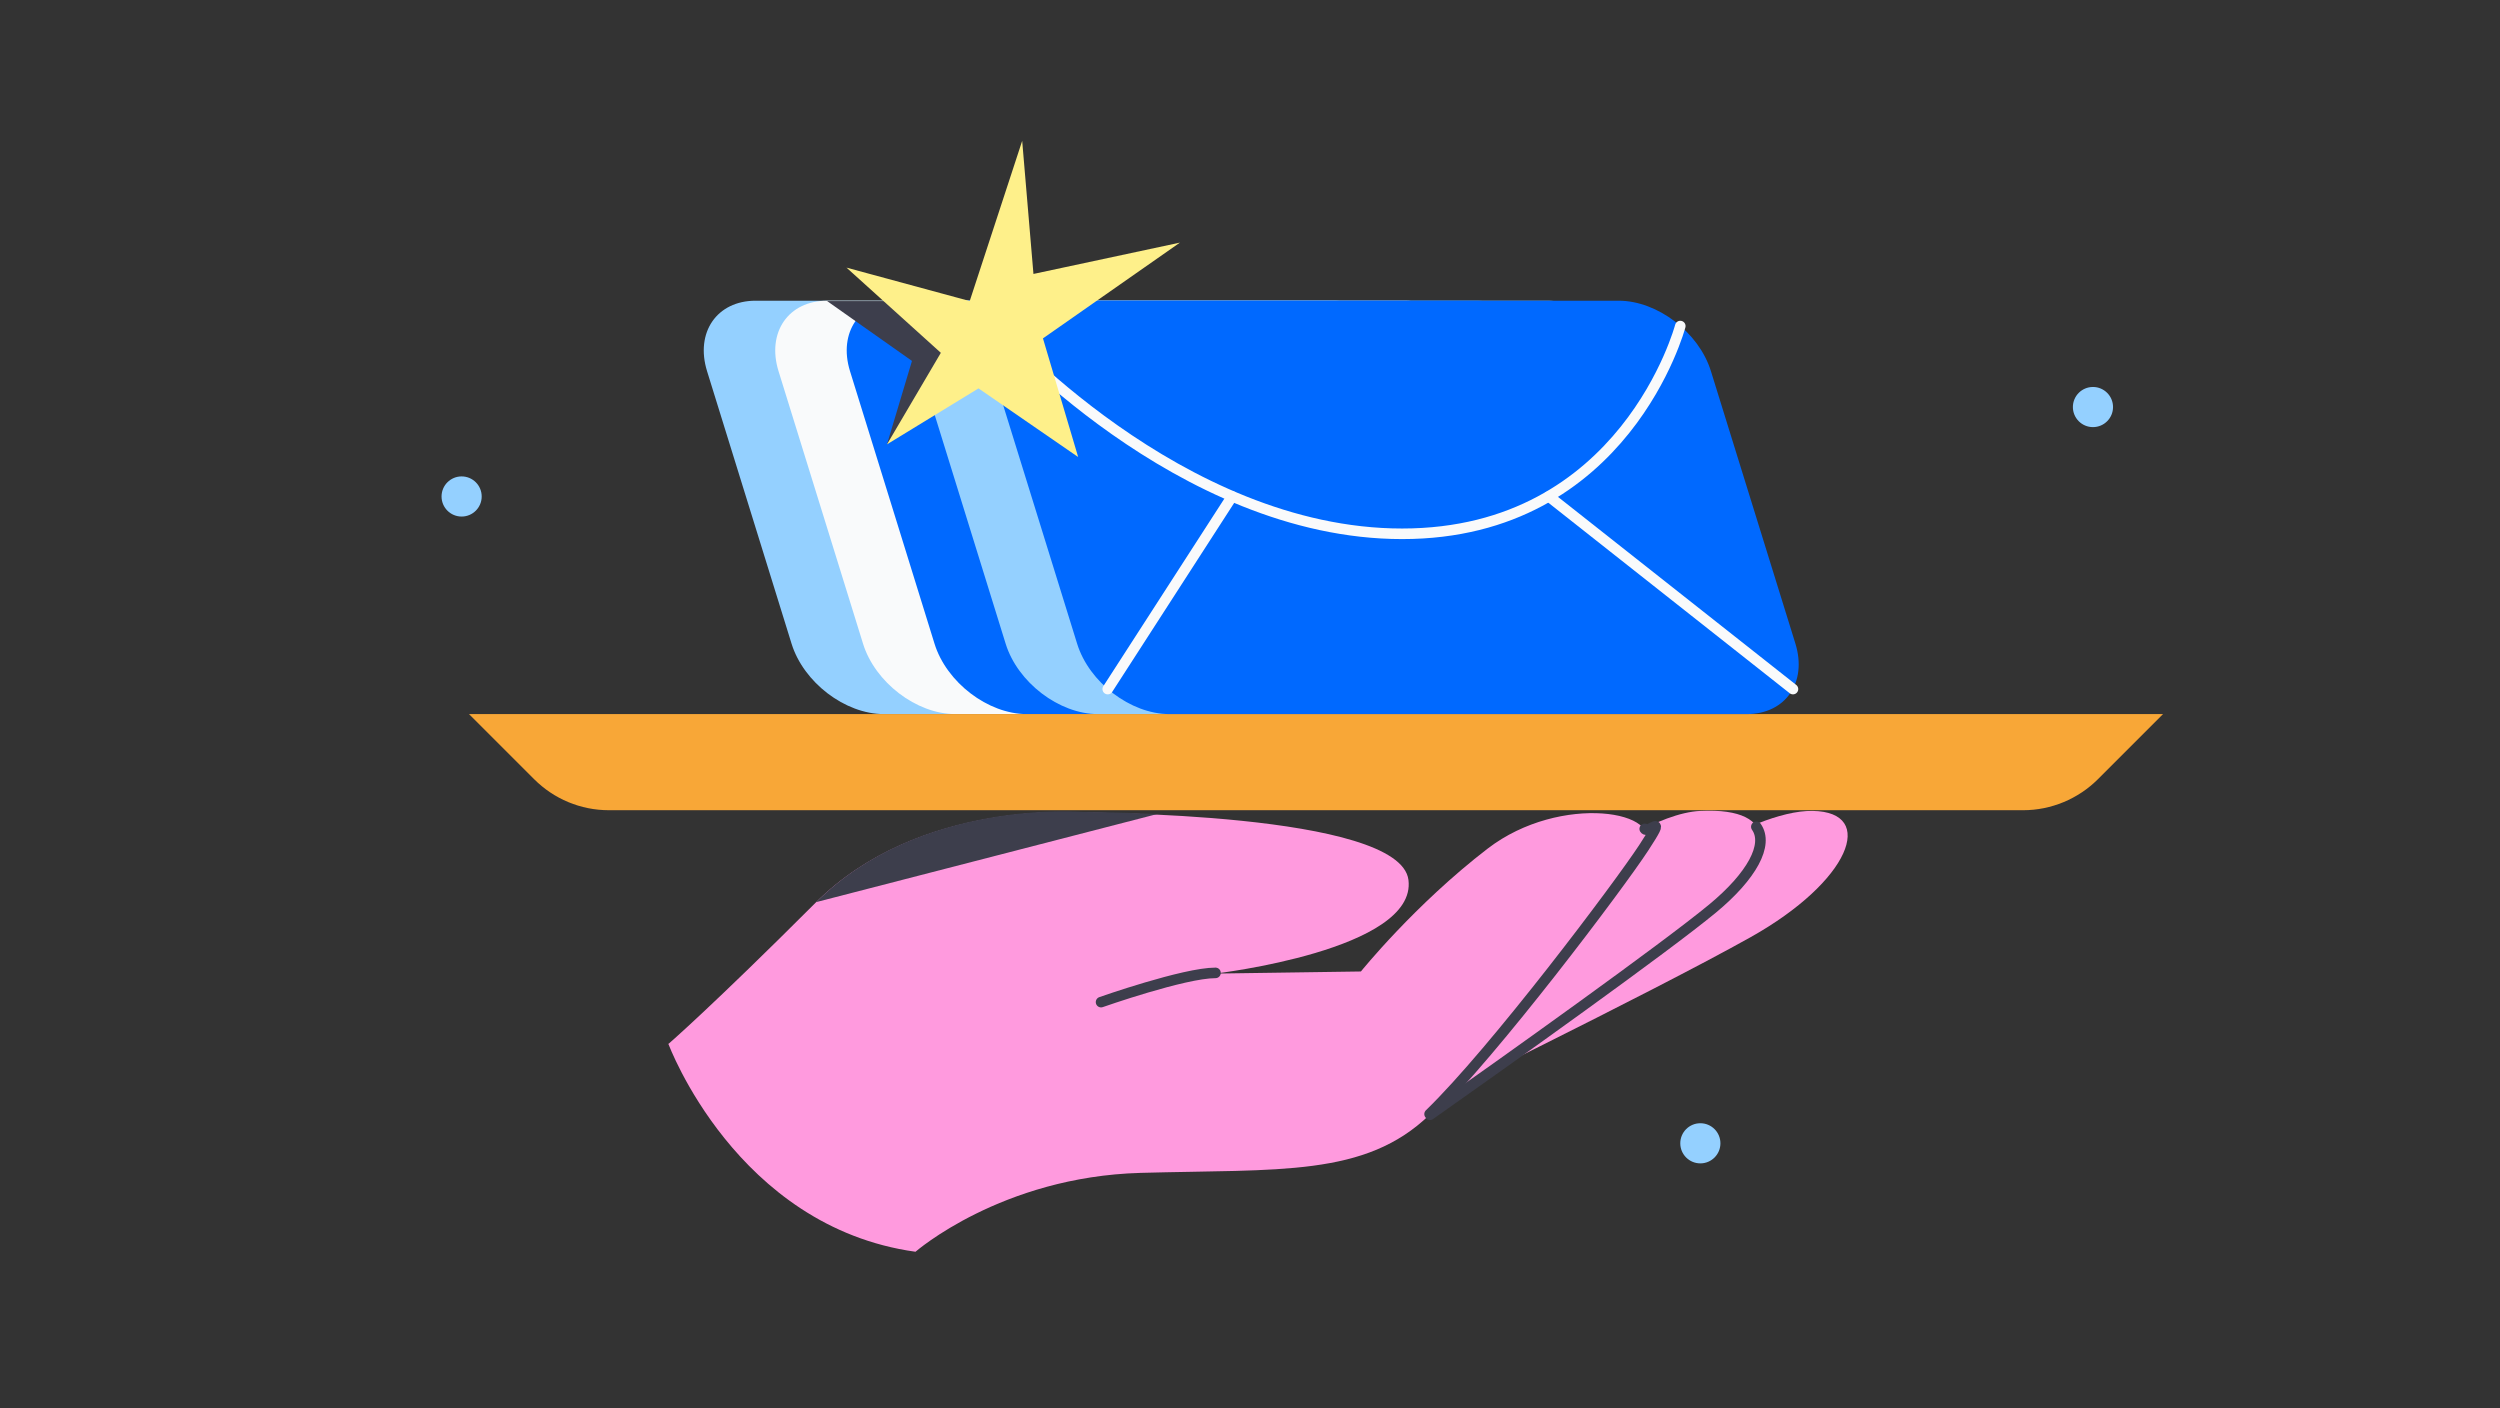
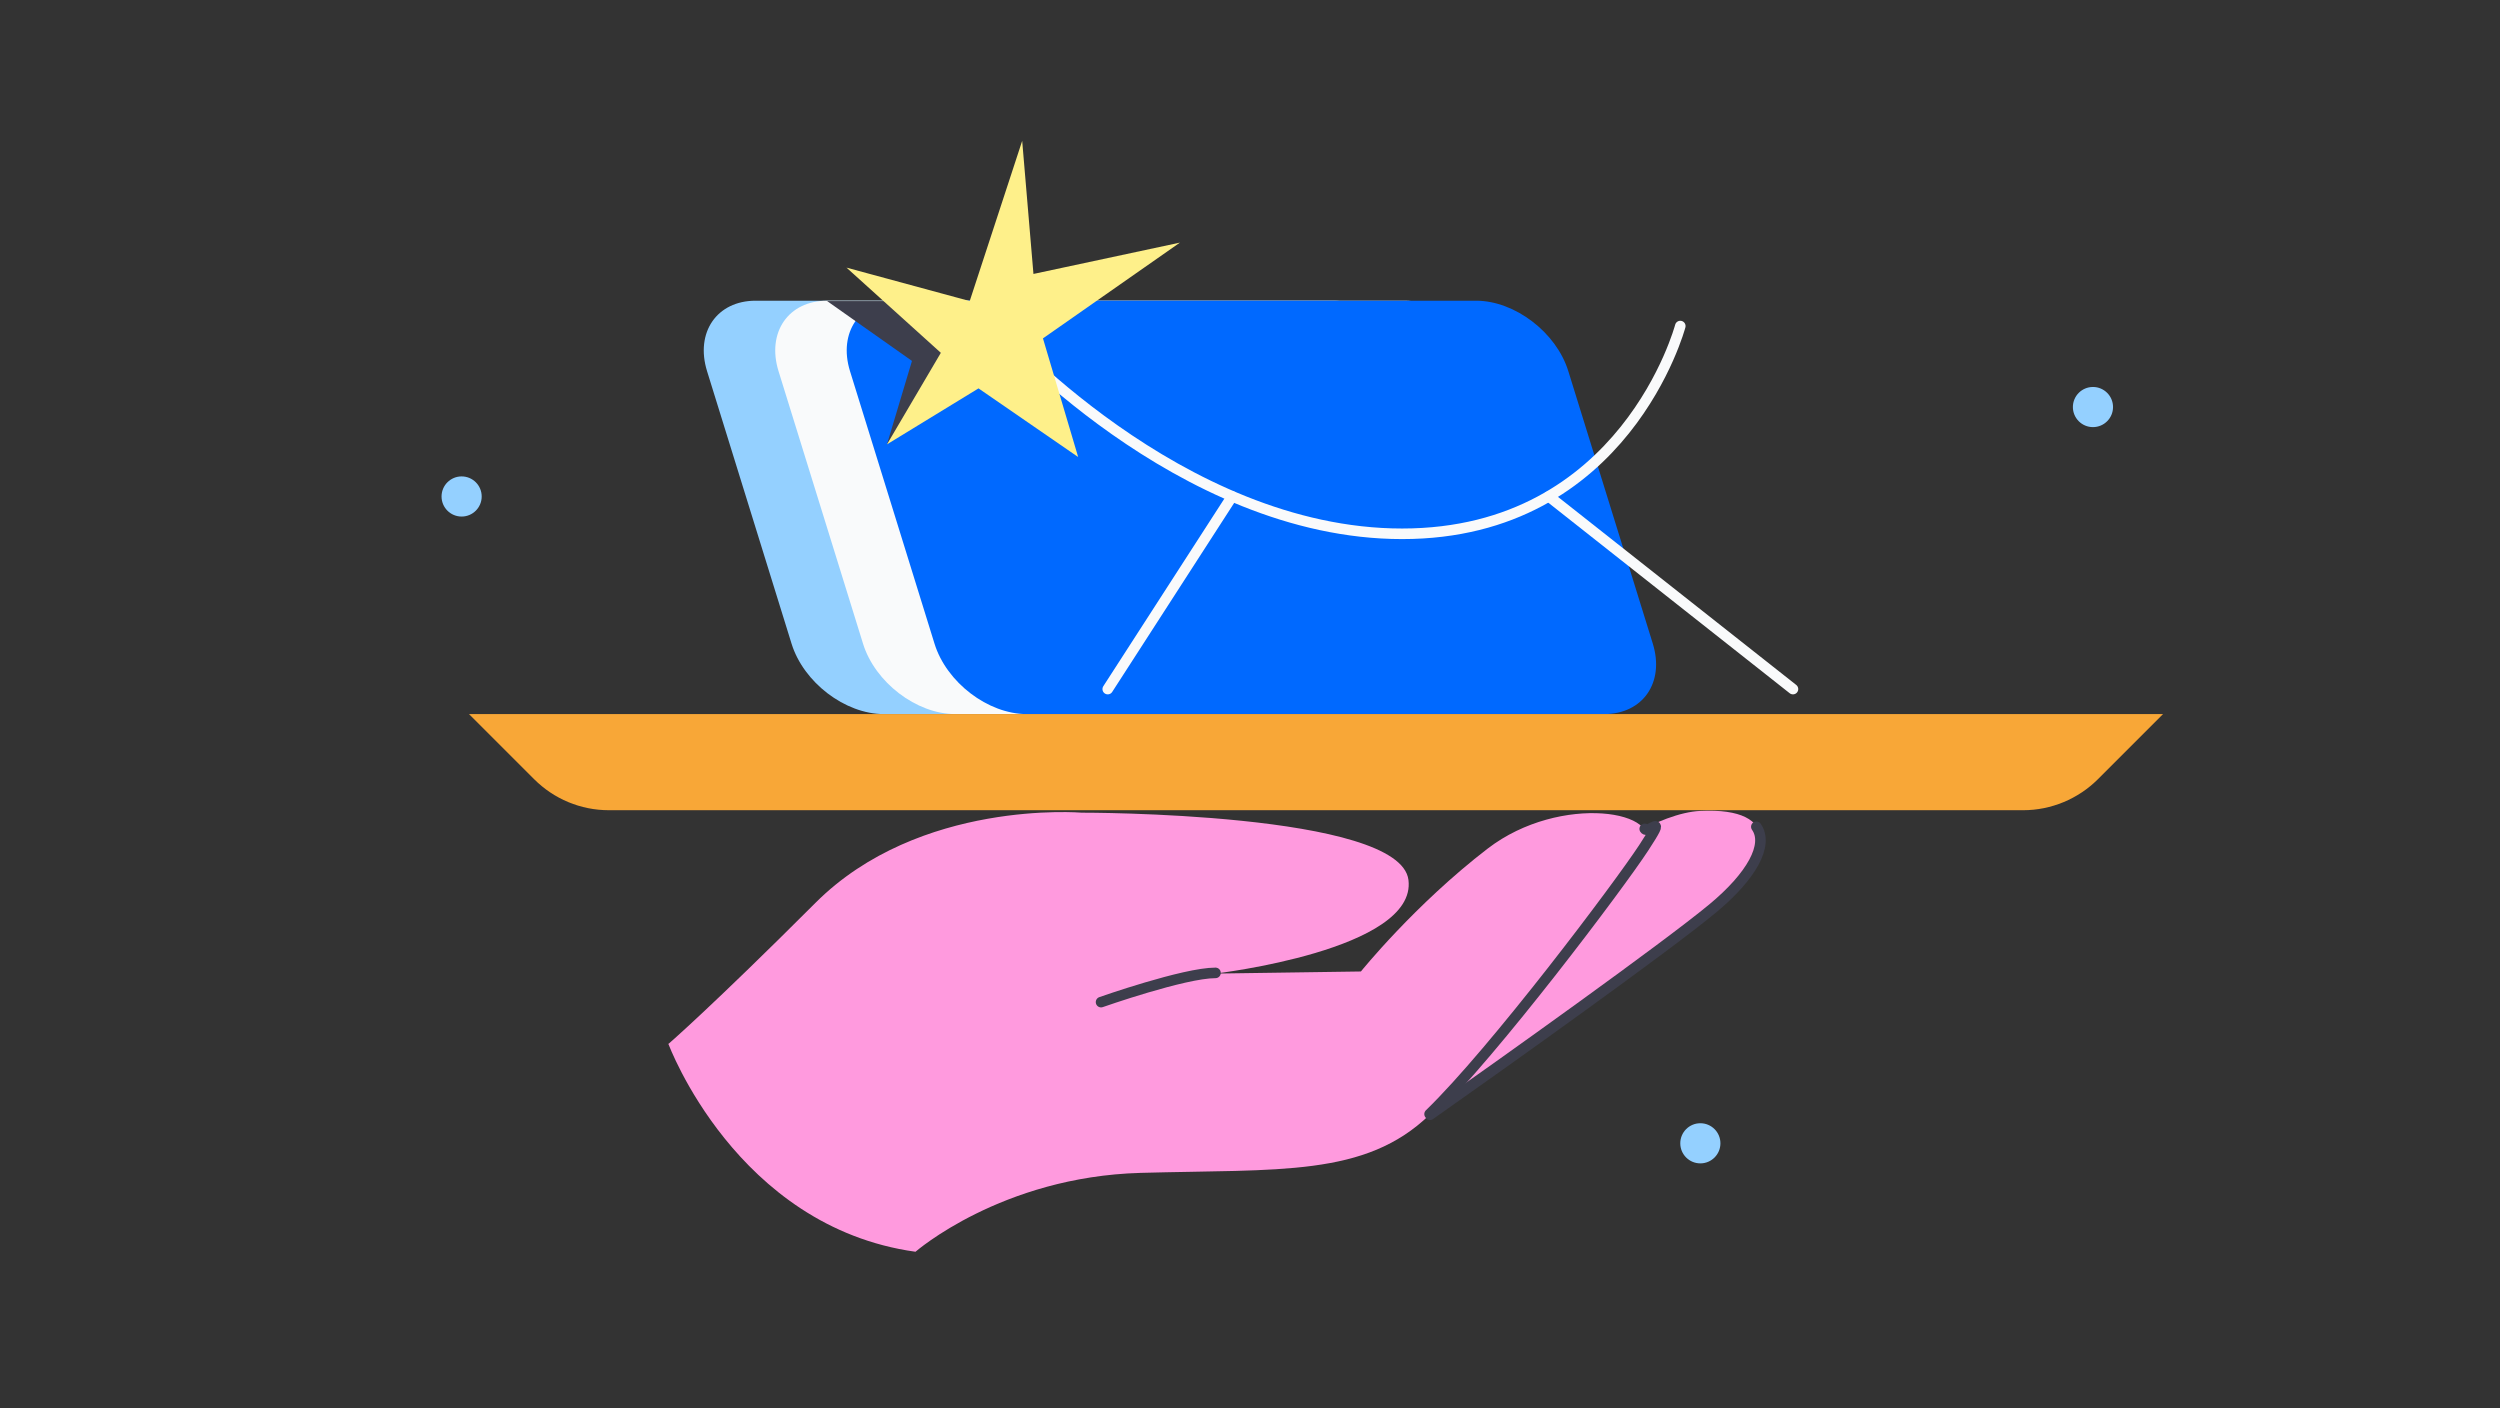
<svg xmlns="http://www.w3.org/2000/svg" height="400" viewBox="0 0 710 400" width="710">
  <rect x="0" y="0" width="710" height="400" fill="#333333" stroke="none" />
  <g fill="#94d0ff">
    <path d="m136.8 141c0 3.148-2.552 5.7-5.7 5.7-3.148 0-5.7-2.552-5.7-5.7 0-3.148 2.552-5.7 5.7-5.7 3.148 0 5.7 2.552 5.7 5.7z" />
    <path d="m488.6 324.7c0 3.148-2.552 5.7-5.7 5.7-3.148 0-5.7-2.552-5.7-5.7 0-3.148 2.552-5.7 5.7-5.7 3.148 0 5.7 2.552 5.7 5.7z" />
    <path d="m600.1 115.6c0 3.148-2.552 5.7-5.7 5.7-3.148 0-5.7-2.552-5.7-5.7 0-3.148 2.552-5.7 5.7-5.7 3.148 0 5.7 2.552 5.7 5.7z" />
    <path d="m415 202.8h-164c-11 0-22.8-9-26.2-20l-24-77.4c-3.4-11 2.8-20 13.8-20h164c11 0 22.8 9 26.2 20l24 77.4c3.4 11-2.8 20-13.8 20z" />
  </g>
-   <path d="m435.3 202.8h-164c-11 0-22.8-9-26.2-20l-24-77.4c-3.4-11 2.8-20 13.8-20h164c11 0 22.8 9 26.2 20l24 77.4c3.4 11-2.8 20-13.8 20z" fill="#f9fafb" />
+   <path d="m435.3 202.8h-164c-11 0-22.8-9-26.2-20l-24-77.4c-3.4-11 2.8-20 13.8-20h164c11 0 22.8 9 26.2 20l24 77.4z" fill="#f9fafb" />
  <path d="m455.6 202.8h-164c-11 0-22.8-9-26.2-20l-24-77.4c-3.4-11 2.8-20 13.8-20h164c11 0 22.8 9 26.2 20l24 77.4c3.4 11-2.8 20-13.8 20z" fill="#0069ff" />
-   <path d="m475.8 202.8h-164c-11 0-22.8-9-26.2-20l-24-77.4c-3.4-11 2.8-20 13.8-20h164c11 0 22.8 9 26.2 20l24 77.4c3.4 11-2.8 20-13.8 20z" fill="#94d0ff" />
  <path d="m251.9 126.2 7.1-23.7-24.1-17h20.2l19.2 7.1-3.5 15.8z" fill="#3d3e4c" />
-   <path d="m398.4 316.4s70.3-34.3 98.7-50.2c28.4-15.9 36-35.6 17.7-35.9s-50.2 23.5-50.2 23.5z" fill="#ff9ade" />
  <path d="m394.5 324.7s74.1-52 91.9-66.8c17.8-14.8 19.6-28.7-3.5-27.6-23.1 1.1-66.2 43-66.2 43l-22.2 51.3z" fill="#ff9ade" />
  <path d="m406.1 316.6c21.6-15.2 66.9-47.5 80.3-58.6 11.1-9.2 16-18.1 12.4-23.2" fill="none" stroke="#3d3e4c" stroke-linecap="round" stroke-linejoin="round" stroke-width="3" />
  <path d="m151.7 221.3-18.5-18.5h481.1l-18.5 18.5c-5.6 5.6-13.3 8.8-21.2 8.8h-401.7c-8 0-15.6-3.2-21.2-8.8z" fill="#f8a737" />
  <path d="m189.8 296.4s19.2 52 70.2 59.1c0 0 24.4-21.3 63.9-22.4s63.8 1.2 82.1-16.5c18.3-17.7 53.8-64.9 60.8-75.6s-23.6-15.9-44.3 0-36 34.9-36 34.9l-41.4.6s57.4-6.7 54.9-26.6c-2.4-19.3-92.8-19.1-92.8-19.1s-46.1-3.9-75.6 25.6-41.9 40.2-41.9 40.2z" fill="#ff9ade" />
  <path d="m406 316.4c18.3-17.7 53.8-64.9 60.8-75.6s1.3-3.8.3-5.4" fill="none" stroke="#3d3e4c" stroke-linecap="round" stroke-linejoin="round" stroke-width="3" />
  <path d="m345.2 276.3c-8.9 0-32.5 8.3-32.5 8.3" fill="none" stroke="#3d3e4c" stroke-linecap="round" stroke-linejoin="round" stroke-width="3" />
-   <path d="m496.1 202.8h-164c-11 0-22.8-9-26.2-20l-24-77.4c-3.4-11 2.8-20 13.8-20h164c11 0 22.8 9 26.2 20l24 77.4c3.4 11-2.8 20-13.8 20z" fill="#0069ff" />
  <path d="m282.6 92.6s52.2 59 115.6 59c63.4 0 79-59 79-59" fill="none" stroke="#f9fafb" stroke-linecap="round" stroke-linejoin="round" stroke-width="3" />
  <path d="m314.6 195.7 35.3-54.7" fill="none" stroke="#f9fafb" stroke-linecap="round" stroke-linejoin="round" stroke-width="3" />
  <path d="m509.2 195.7-69.3-54.7" fill="none" stroke="#f9fafb" stroke-linecap="round" stroke-linejoin="round" stroke-width="3" />
  <path d="m267.2 100.2-15.3 26 26-15.9 28.3 19.5-10-33.7 38.9-27.2-41.6 8.9-3.2-37.8-14.9 45.5-35-9.5z" fill="#fef08a" />
-   <path d="m329 231.1-97.2 25.1c29.5-29.5 75.6-25.6 75.6-25.6s9.1 0 21.6.6z" fill="#3d3e4c" />
</svg>